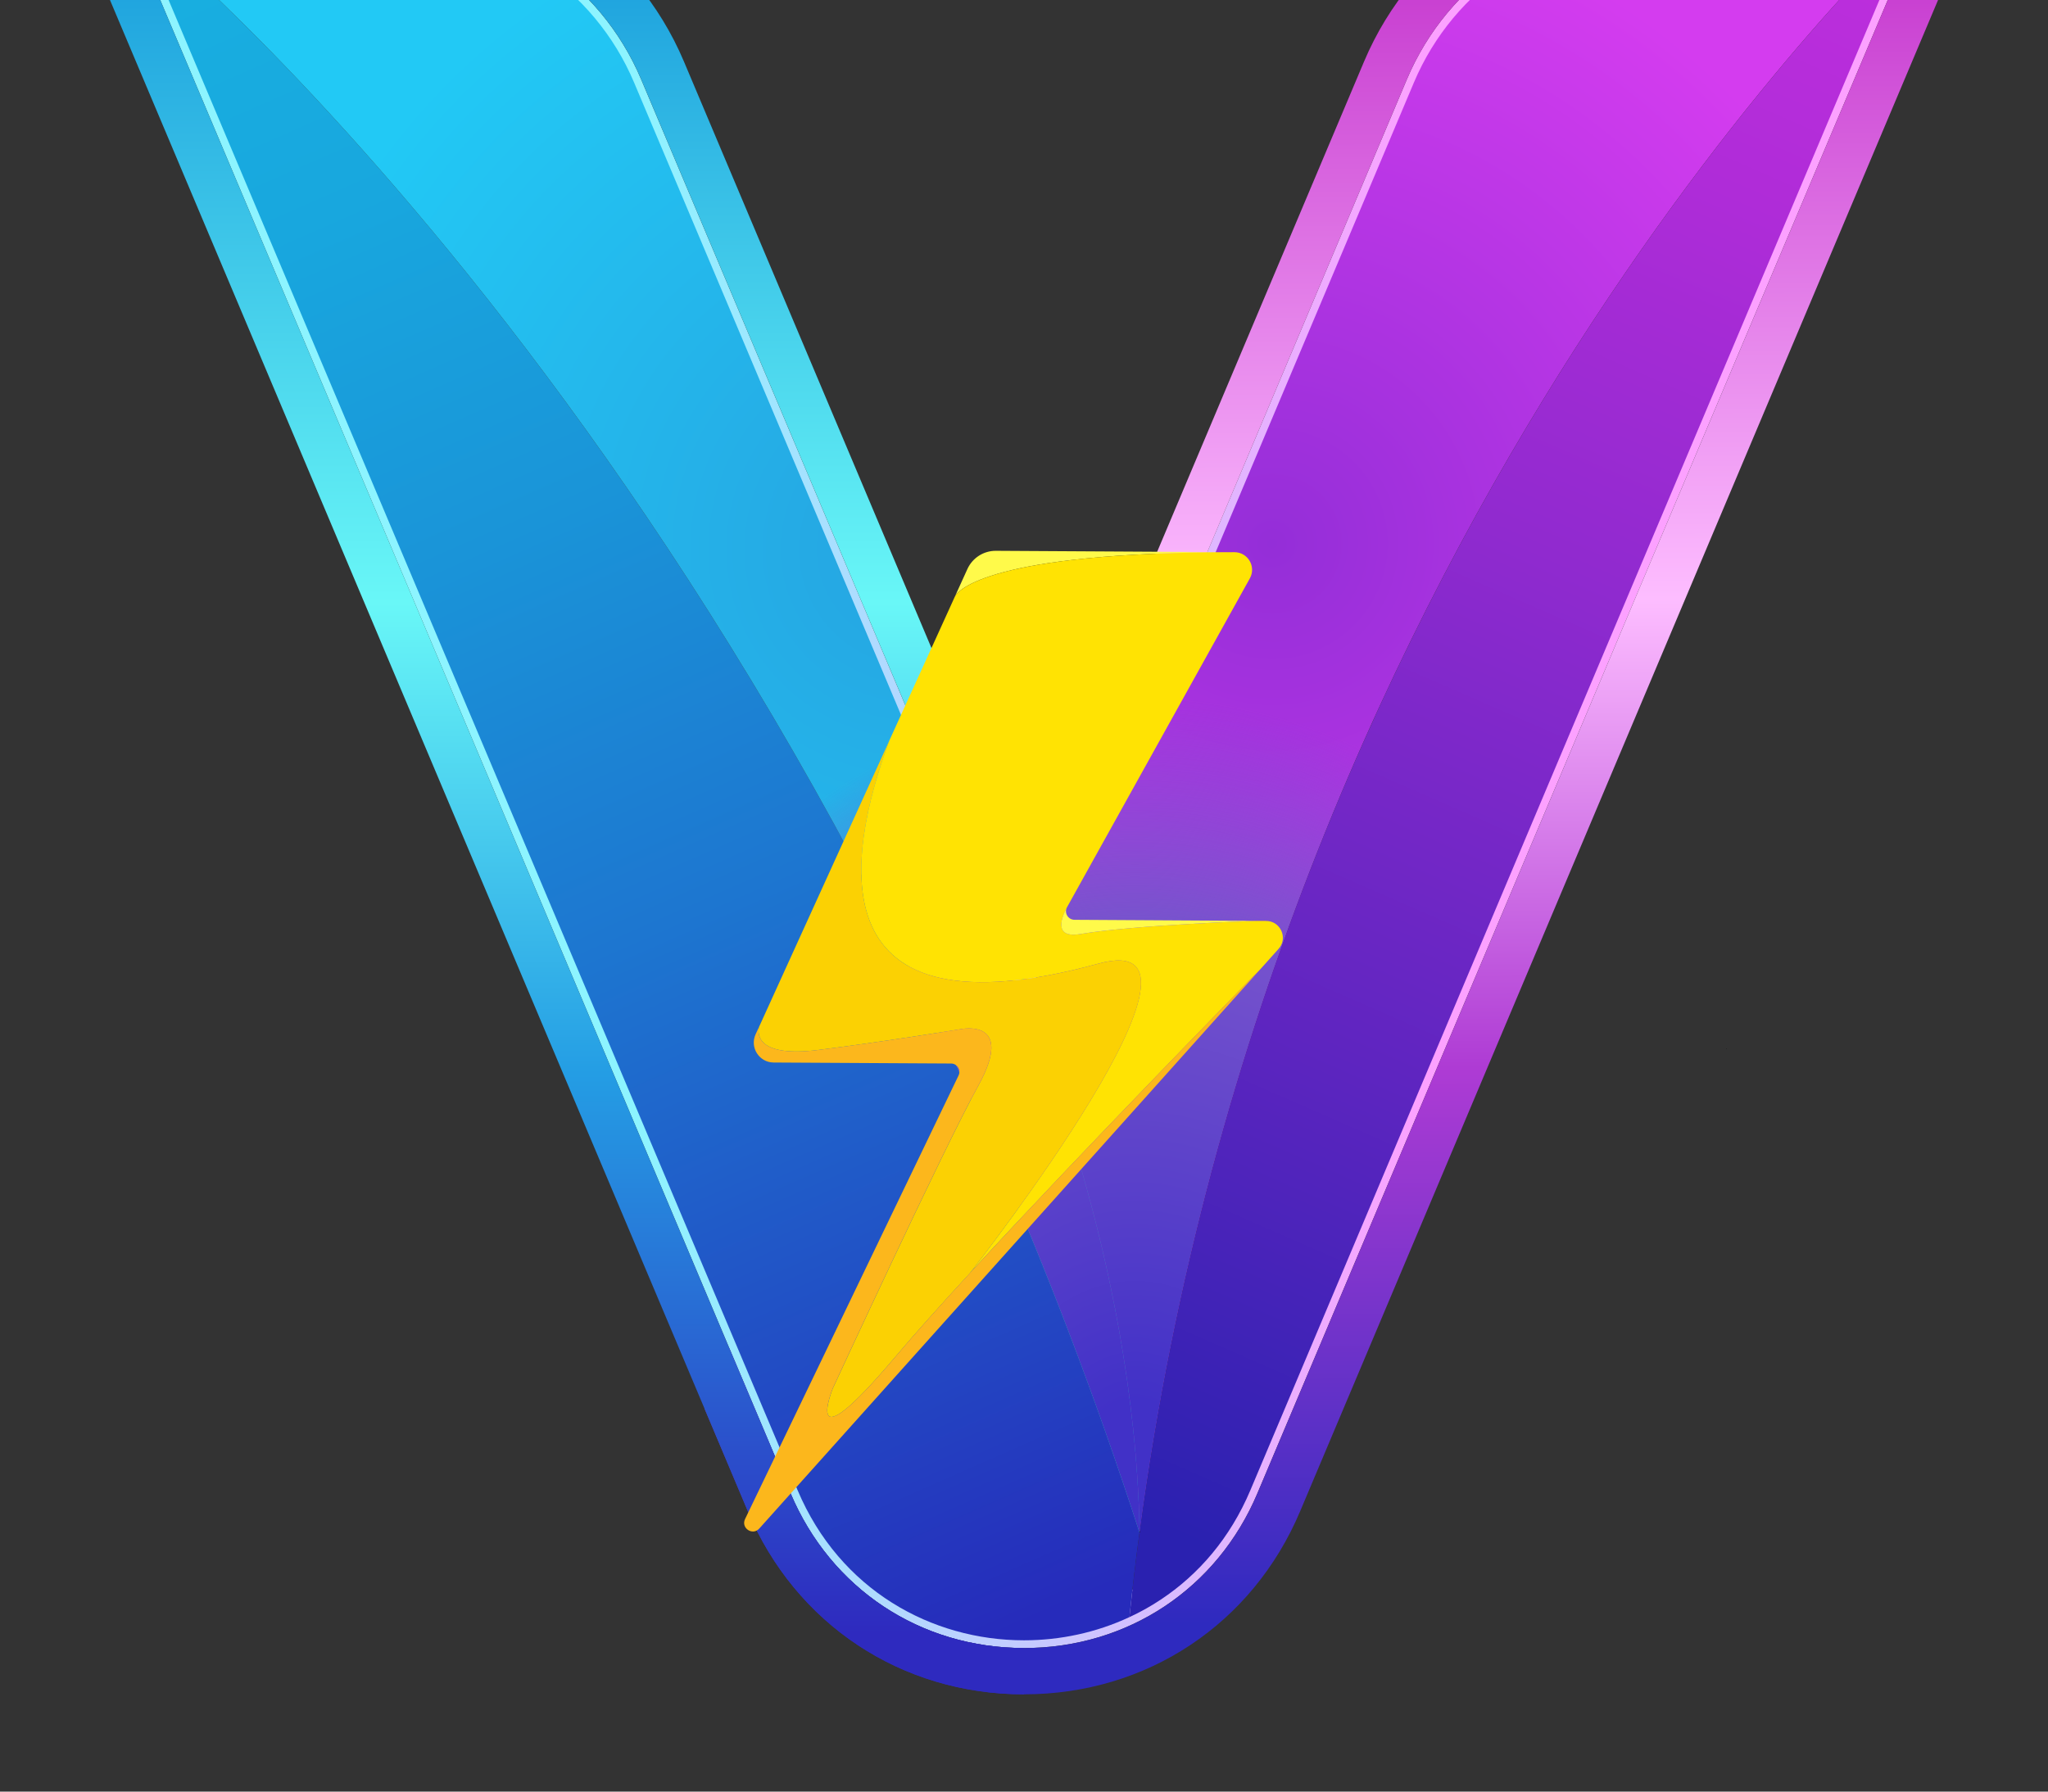
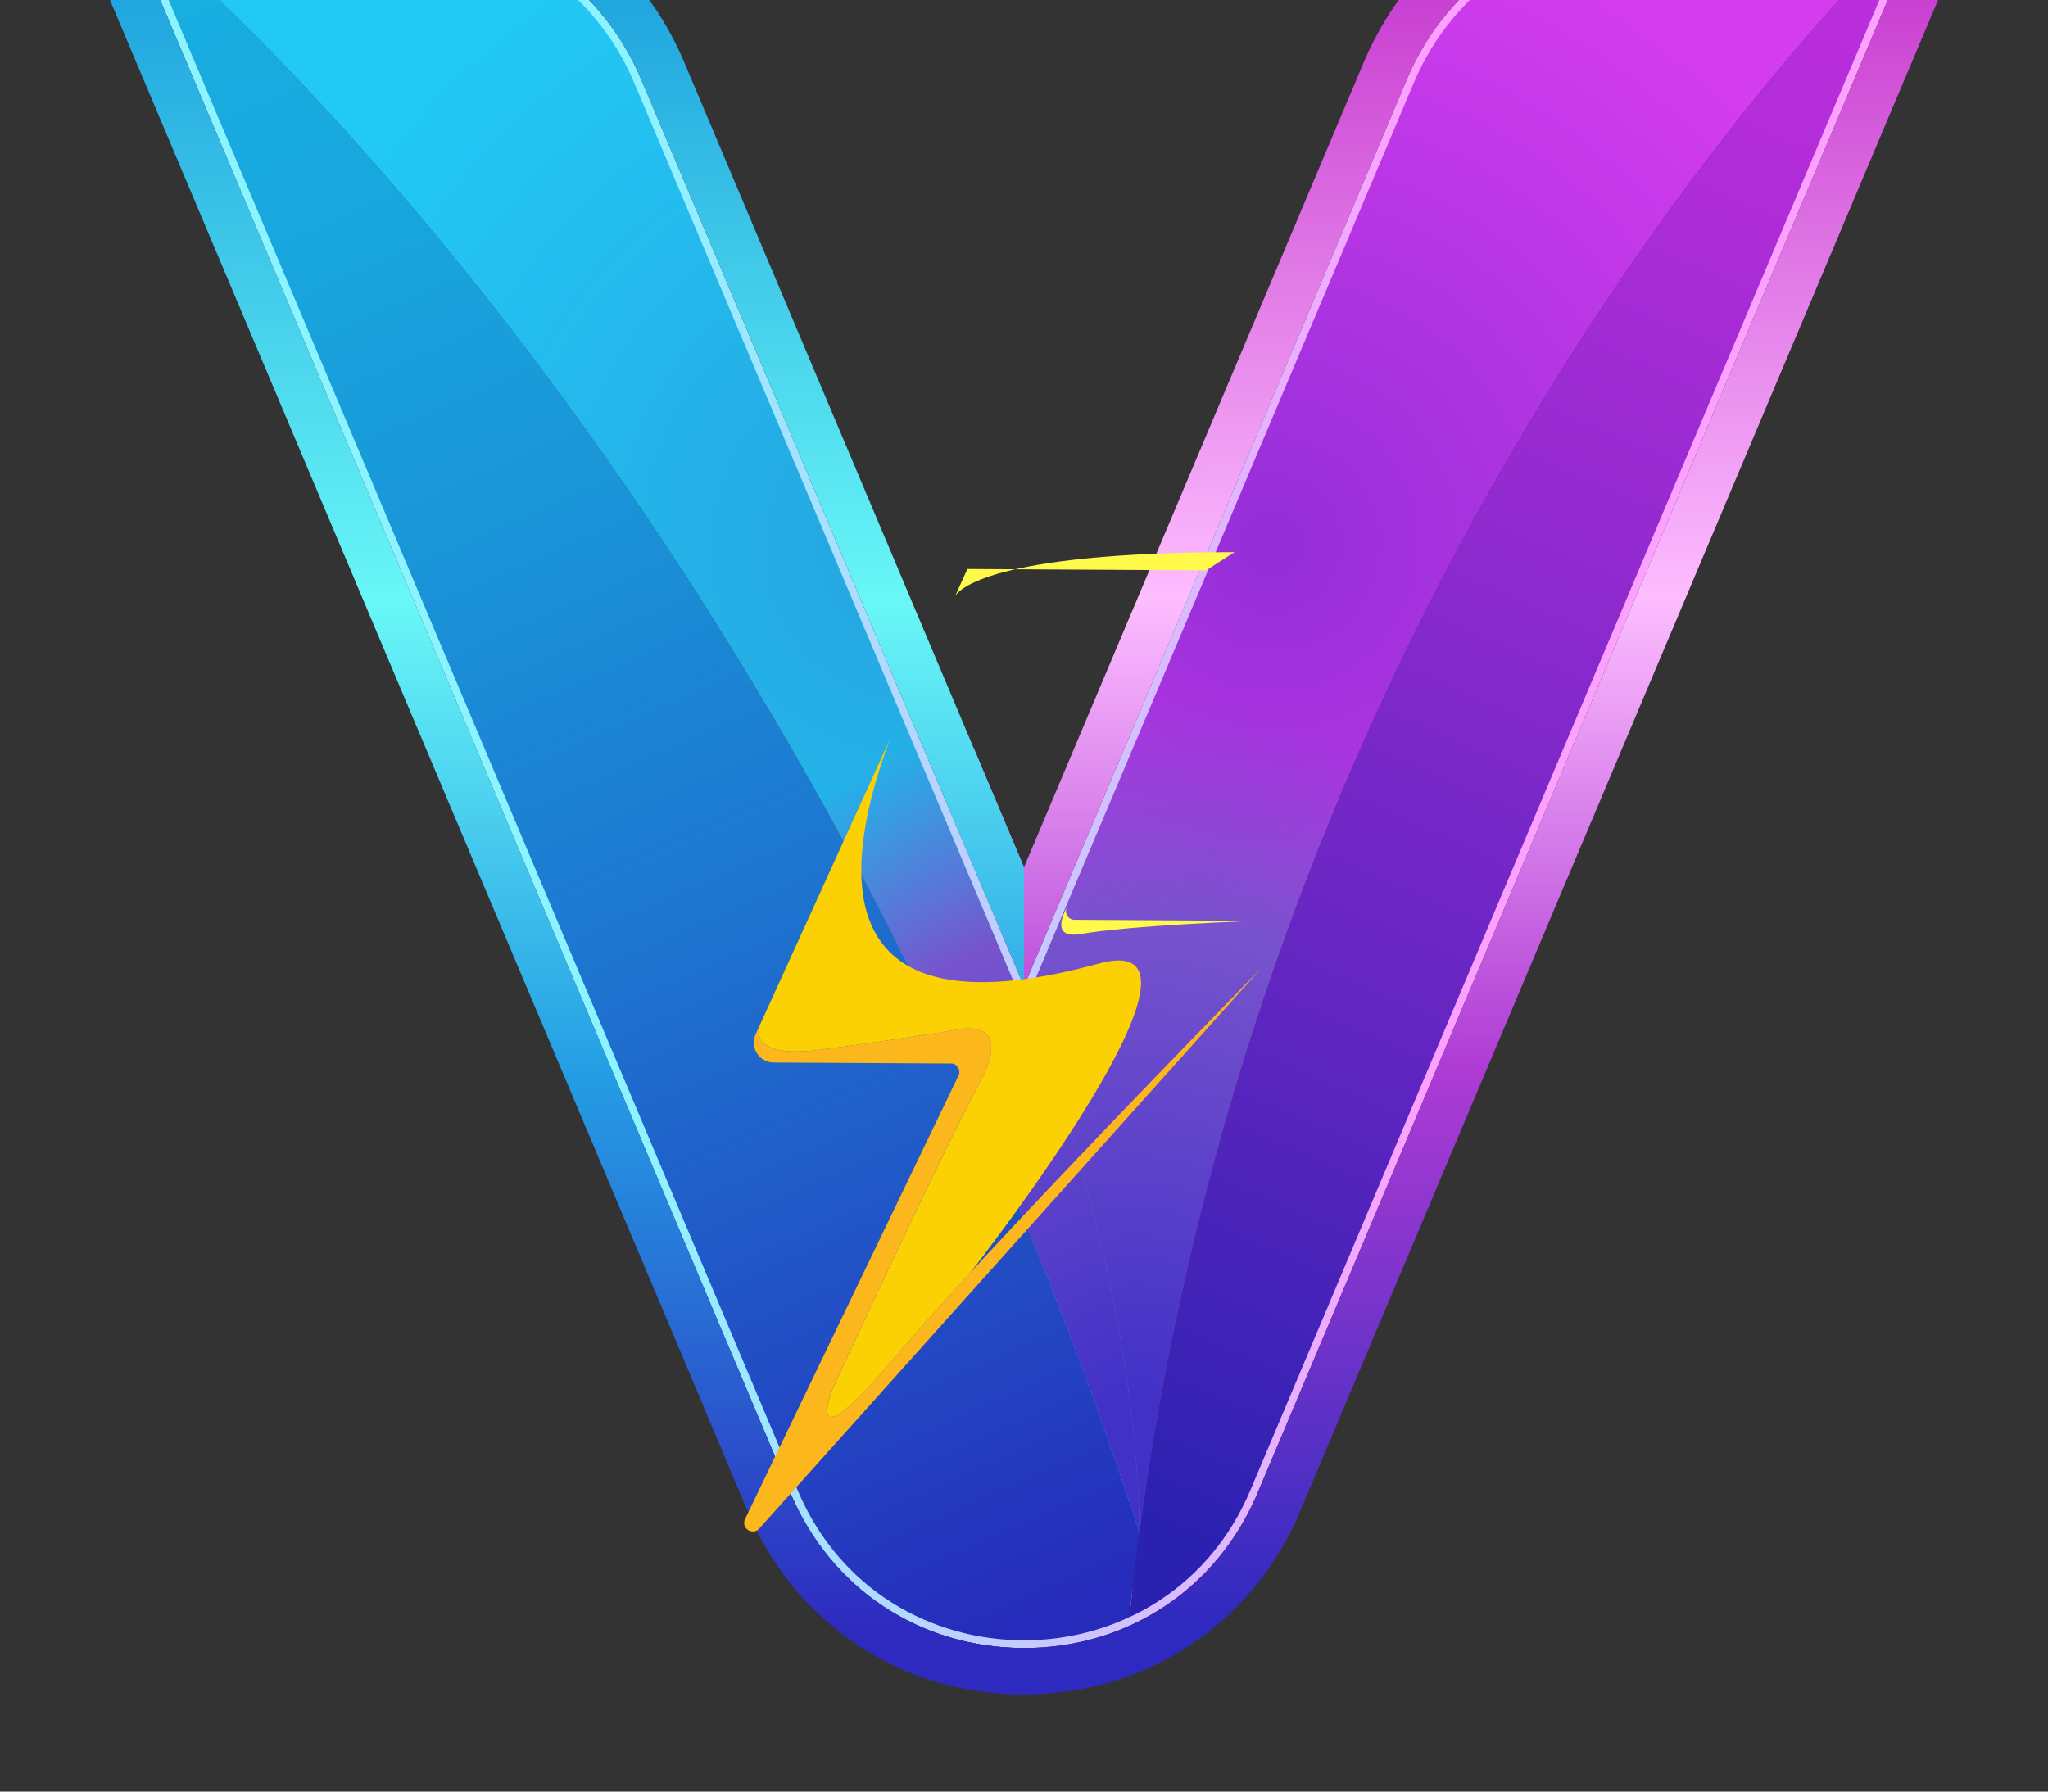
<svg xmlns="http://www.w3.org/2000/svg" id="Layer_1" data-name="Layer 1" viewBox="100 50 800 700">
  <rect x="100" y="50" width="800" height="700" fill="#333333" stroke="none" />
  <defs>
    <style>
      .cls-1 {
        fill: url(#linear-gradient-2);
      }

      .cls-2 {
        fill: #fff;
      }

      .cls-3 {
        fill: #fffa4a;
      }

      .cls-4 {
        fill: url(#radial-gradient);
      }

      .cls-5 {
        stroke-miterlimit: 10;
      }

      .cls-5, .cls-6, .cls-7 {
        fill: none;
      }

      .cls-5, .cls-7 {
        stroke: #000;
        stroke-width: .25px;
      }

      .cls-8 {
        fill: url(#linear-gradient-5);
      }

      .cls-9 {
        clip-path: url(#clippath);
      }

      .cls-10 {
        fill: url(#radial-gradient-2);
      }

      .cls-11 {
        fill: url(#radial-gradient-3);
      }

      .cls-12 {
        fill: #ffe303;
      }

      .cls-13 {
        fill: #fcb71c;
      }

      .cls-14 {
        fill: url(#linear-gradient-3);
      }

      .cls-15 {
        fill: url(#linear-gradient);
      }

      .cls-16 {
        fill: url(#linear-gradient-4);
      }

      .cls-17 {
        fill: #fbd103;
      }
    </style>
    <linearGradient id="linear-gradient" x1="347.76" y1="356" x2="654.69" y2="356" gradientUnits="userSpaceOnUse">
      <stop offset="0" stop-color="#8df4ff" />
      <stop offset="1" stop-color="#fca1ff" />
    </linearGradient>
    <clipPath id="clippath">
      <path class="cls-6" d="m744.47,0c-48.82,0-92.65,29.07-111.63,74.04l-132.84,314.82L367.16,74.04C348.18,29.07,304.35,0,255.53,0H121.89l10.57,25.1,1.76,4.19,257.89,611.14c18.62,44.14,59.96,71.57,107.89,71.57s89.27-27.42,107.89-71.58L865.78,29.32l1.76-4.22,10.57-25.1h-133.64Zm104.63,22.28l-257.89,611.11c-15.74,37.33-50.7,60.52-91.21,60.52s-75.47-23.19-91.21-60.52L150.9,22.28l-1.76-4.19h106.4c41.54,0,78.81,24.73,94.95,62.99l149.52,354.32,149.52-354.32c16.15-38.26,53.42-62.99,94.95-62.99h106.4l-1.76,4.19Z" />
    </clipPath>
    <linearGradient id="linear-gradient-2" x1="648.69" y1="689.13" x2="648.69" y2="10.55" gradientTransform="translate(-94.39 269.53) rotate(-22.29) skewX(-.24)" gradientUnits="userSpaceOnUse">
      <stop offset="0" stop-color="#2e2abf" />
      <stop offset=".32" stop-color="#ae3bd4" />
      <stop offset=".59" stop-color="#fdbdff" />
      <stop offset="1" stop-color="#bf29c9" />
    </linearGradient>
    <linearGradient id="linear-gradient-3" x1="266.19" y1="687.99" x2="266.19" y2="5.9" gradientUnits="userSpaceOnUse">
      <stop offset="0" stop-color="#2e2abf" />
      <stop offset=".32" stop-color="#249de4" />
      <stop offset=".59" stop-color="#69f7f7" />
      <stop offset="1" stop-color="#1396da" />
    </linearGradient>
    <linearGradient id="linear-gradient-4" x1="501.84" y1="683.67" x2="214.58" y2="30.81" gradientUnits="userSpaceOnUse">
      <stop offset="0" stop-color="#262bbb" />
      <stop offset=".18" stop-color="#224cc4" />
      <stop offset=".43" stop-color="#1d76d0" />
      <stop offset=".66" stop-color="#1a94d8" />
      <stop offset=".86" stop-color="#18a7de" />
      <stop offset="1" stop-color="#18aee0" />
    </linearGradient>
    <radialGradient id="radial-gradient" cx="596.95" cy="262.43" fx="596.95" fy="262.43" r="252.21" gradientUnits="userSpaceOnUse">
      <stop offset="0" stop-color="#942ed8" />
      <stop offset="1" stop-color="#d43cef" />
    </radialGradient>
    <radialGradient id="radial-gradient-2" cx="457.97" cy="264.5" fx="457.97" fy="264.5" r="261.55" gradientUnits="userSpaceOnUse">
      <stop offset="0" stop-color="#26a4e1" />
      <stop offset="1" stop-color="#22c9f5" />
    </radialGradient>
    <radialGradient id="radial-gradient-3" cx="-3056.12" cy="623.65" fx="-3056.12" fy="623.65" r="437.08" gradientTransform="translate(25.65 -2431.36) rotate(-90.12) scale(1 .82)" gradientUnits="userSpaceOnUse">
      <stop offset=".06" stop-color="#4131c7" />
      <stop offset=".49" stop-color="#7753cd" />
      <stop offset=".69" stop-color="#7553cc" stop-opacity="0" />
    </radialGradient>
    <linearGradient id="linear-gradient-5" x1="542.33" y1="642.03" x2="806.71" y2="37.26" gradientUnits="userSpaceOnUse">
      <stop offset="0" stop-color="#2a21b0" />
      <stop offset=".3" stop-color="#5e25c0" />
      <stop offset=".62" stop-color="#902acf" />
      <stop offset=".86" stop-color="#af2cd8" />
      <stop offset="1" stop-color="#bb2edc" />
    </linearGradient>
  </defs>
  <g>
    <g>
      <path class="cls-15" d="m744.47,18.09c-41.54,0-78.81,24.73-94.95,62.99l-149.52,354.32L350.48,81.08c-16.15-38.26-53.42-62.99-94.95-62.99h-106.4l1.76,4.19,257.89,611.11c15.74,37.33,50.7,60.52,91.21,60.52s75.47-23.19,91.21-60.52L849.1,22.28l1.76-4.19h-106.4Zm-164.37,610.61c-13.83,32.78-44.52,53.15-80.1,53.15s-66.28-20.37-80.1-53.15L167.3,30.15h88.23c36.67,0,69.58,21.83,83.83,55.6l160.64,380.66,160.64-380.66c14.25-33.77,47.16-55.6,83.83-55.6h88.23l-252.6,598.55Z" />
      <g class="cls-9">
        <rect class="cls-1" x="479.66" y="-74.08" width="340.29" height="903.04" transform="translate(190.48 -217.31) rotate(22.17)" />
        <polygon class="cls-14" points="500 269.3 500 808.1 373.17 859.78 32.38 23.52 347.51 -104.9 500 269.3" />
      </g>
      <path class="cls-16" d="m545.12,648.78c-1.48,10.89-2.77,21.91-3.94,33.05-12.94,6.05-27.06,9.06-41.19,9.06-35.97,0-71.93-19.55-88.44-58.68L153.67,21.11s253.94,204.58,391.45,627.68Z" />
      <g>
        <g>
          <path class="cls-4" d="m846.33,21.11s-247.91,229.3-301.16,627.39c-2.01-109.08-45.17-205.35-45.17-205.35l152.31-360.91c15.63-37.04,51.94-61.14,92.16-61.14h101.86Z" />
          <path class="cls-10" d="m545.17,648.5c-.02.09-.03.2-.05.29C407.61,225.68,153.67,21.11,153.67,21.11h101.86c40.22,0,76.53,24.09,92.16,61.14l152.31,360.91s43.16,96.27,45.17,205.35Z" />
        </g>
        <g>
          <path class="cls-11" d="m846.33,21.11s-247.91,229.3-301.16,627.39c-2.01-109.08-45.17-205.35-45.17-205.35l152.31-360.91c15.63-37.04,51.94-61.14,92.16-61.14h101.86Z" />
          <path class="cls-11" d="m545.17,648.5c-.02.09-.03.2-.05.29C407.61,225.68,153.67,21.11,153.67,21.11h101.86c40.22,0,76.53,24.09,92.16,61.14l152.31,360.91s43.16,96.27,45.17,205.35Z" />
        </g>
      </g>
      <path class="cls-7" d="m774.47,459.81s-.02.03-.03.11" />
      <path class="cls-8" d="m846.33,21.11l-257.89,611.11c-7.92,18.77-20.29,33.02-35.02,42.77-3.92,2.61-8.01,4.9-12.23,6.84,1.16-11.14,2.46-22.16,3.94-33.05.02-.09.03-.2.05-.29C598.42,250.41,846.33,21.11,846.33,21.11Z" />
      <line class="cls-5" x1="541.19" y1="681.85" x2="541.19" y2="681.83" />
      <line class="cls-5" x1="553.42" y1="675" x2="553.42" y2="674.99" />
      <path class="cls-5" d="m545.17,648.69v-.2" />
    </g>
    <g>
-       <path class="cls-3" d="m582.22,265.75c-95.47,0-107.78,14.82-109.13,17.14l4.81-10.58c1.98-4.34,6.32-7.13,11.1-7.1l93.22.54Z" />
-       <path class="cls-12" d="m599.43,420.75l-6.65,7.43s-.11.11-.3.32c-4.95,5.04-69.13,70.53-113.5,118.79,2.56-3.27,106.17-136.17,50.1-120.79-110.11,30.17-98.98-40.69-81.63-87.29.03-.05.03-.08.05-.09l16.69-36.67s.02-.03.02-.03l8.74-19.22s.02-.05.05-.11c.03-.06.06-.12.11-.2,1.34-2.32,13.66-17.14,109.13-17.14,5.23.03,8.52,5.65,5.99,10.22l-70.89,127.53s-.21.33-.5.89c-1.66,3-6.06,12.45,5.2,10.55,21.39-3.6,68.78-5.14,68.78-5.14l3.78.02c5.64.05,8.61,6.72,4.84,10.93Z" />
+       <path class="cls-3" d="m582.22,265.75c-95.47,0-107.78,14.82-109.13,17.14l4.81-10.58l93.22.54Z" />
      <path class="cls-17" d="m478.98,547.29s-.02.03-.03.05v.02c-11.53,12.53-21.71,23.9-29.16,32.73-37.35,44.27-24.51,12.44-24.51,12.44,0,0,42.98-93.13,56.84-118.29,14.64-26.57-6.72-22.15-6.72-22.15,0,0-31.12,5.08-55.89,8.16-25.66,3.18-23.35-7.75-22.99-9.08t.02-.03l50.93-111.93c-17.35,46.6-28.48,117.46,81.63,87.29,56.07-15.38-47.54,117.52-50.1,120.79Z" />
      <path class="cls-13" d="m592.48,428.5l-195.89,218.73c-2.61,2.91-7.25-.2-5.55-3.72l83.4-173.32c1.03-2.16-.53-4.64-2.91-4.66l-69.35-.39c-5.64-.05-9.36-5.88-7.03-11.01l1.36-2.97c-.36,1.33-2.67,12.26,22.99,9.08,24.77-3.08,55.89-8.16,55.89-8.16,0,0,21.36-4.42,6.72,22.15-13.86,25.16-56.84,118.29-56.84,118.29,0,0-12.83,31.83,24.51-12.44,7.45-8.83,17.62-20.2,29.14-32.73v-.02s.05-.03.05-.05c44.37-48.26,108.55-113.75,113.5-118.79Z" />
      <path class="cls-3" d="m590.8,409.8s-47.39,1.54-68.78,5.14c-11.26,1.9-6.86-7.55-5.2-10.55-1.24,2.23.36,4.98,2.92,4.99l71.06.42Z" />
    </g>
  </g>
</svg>